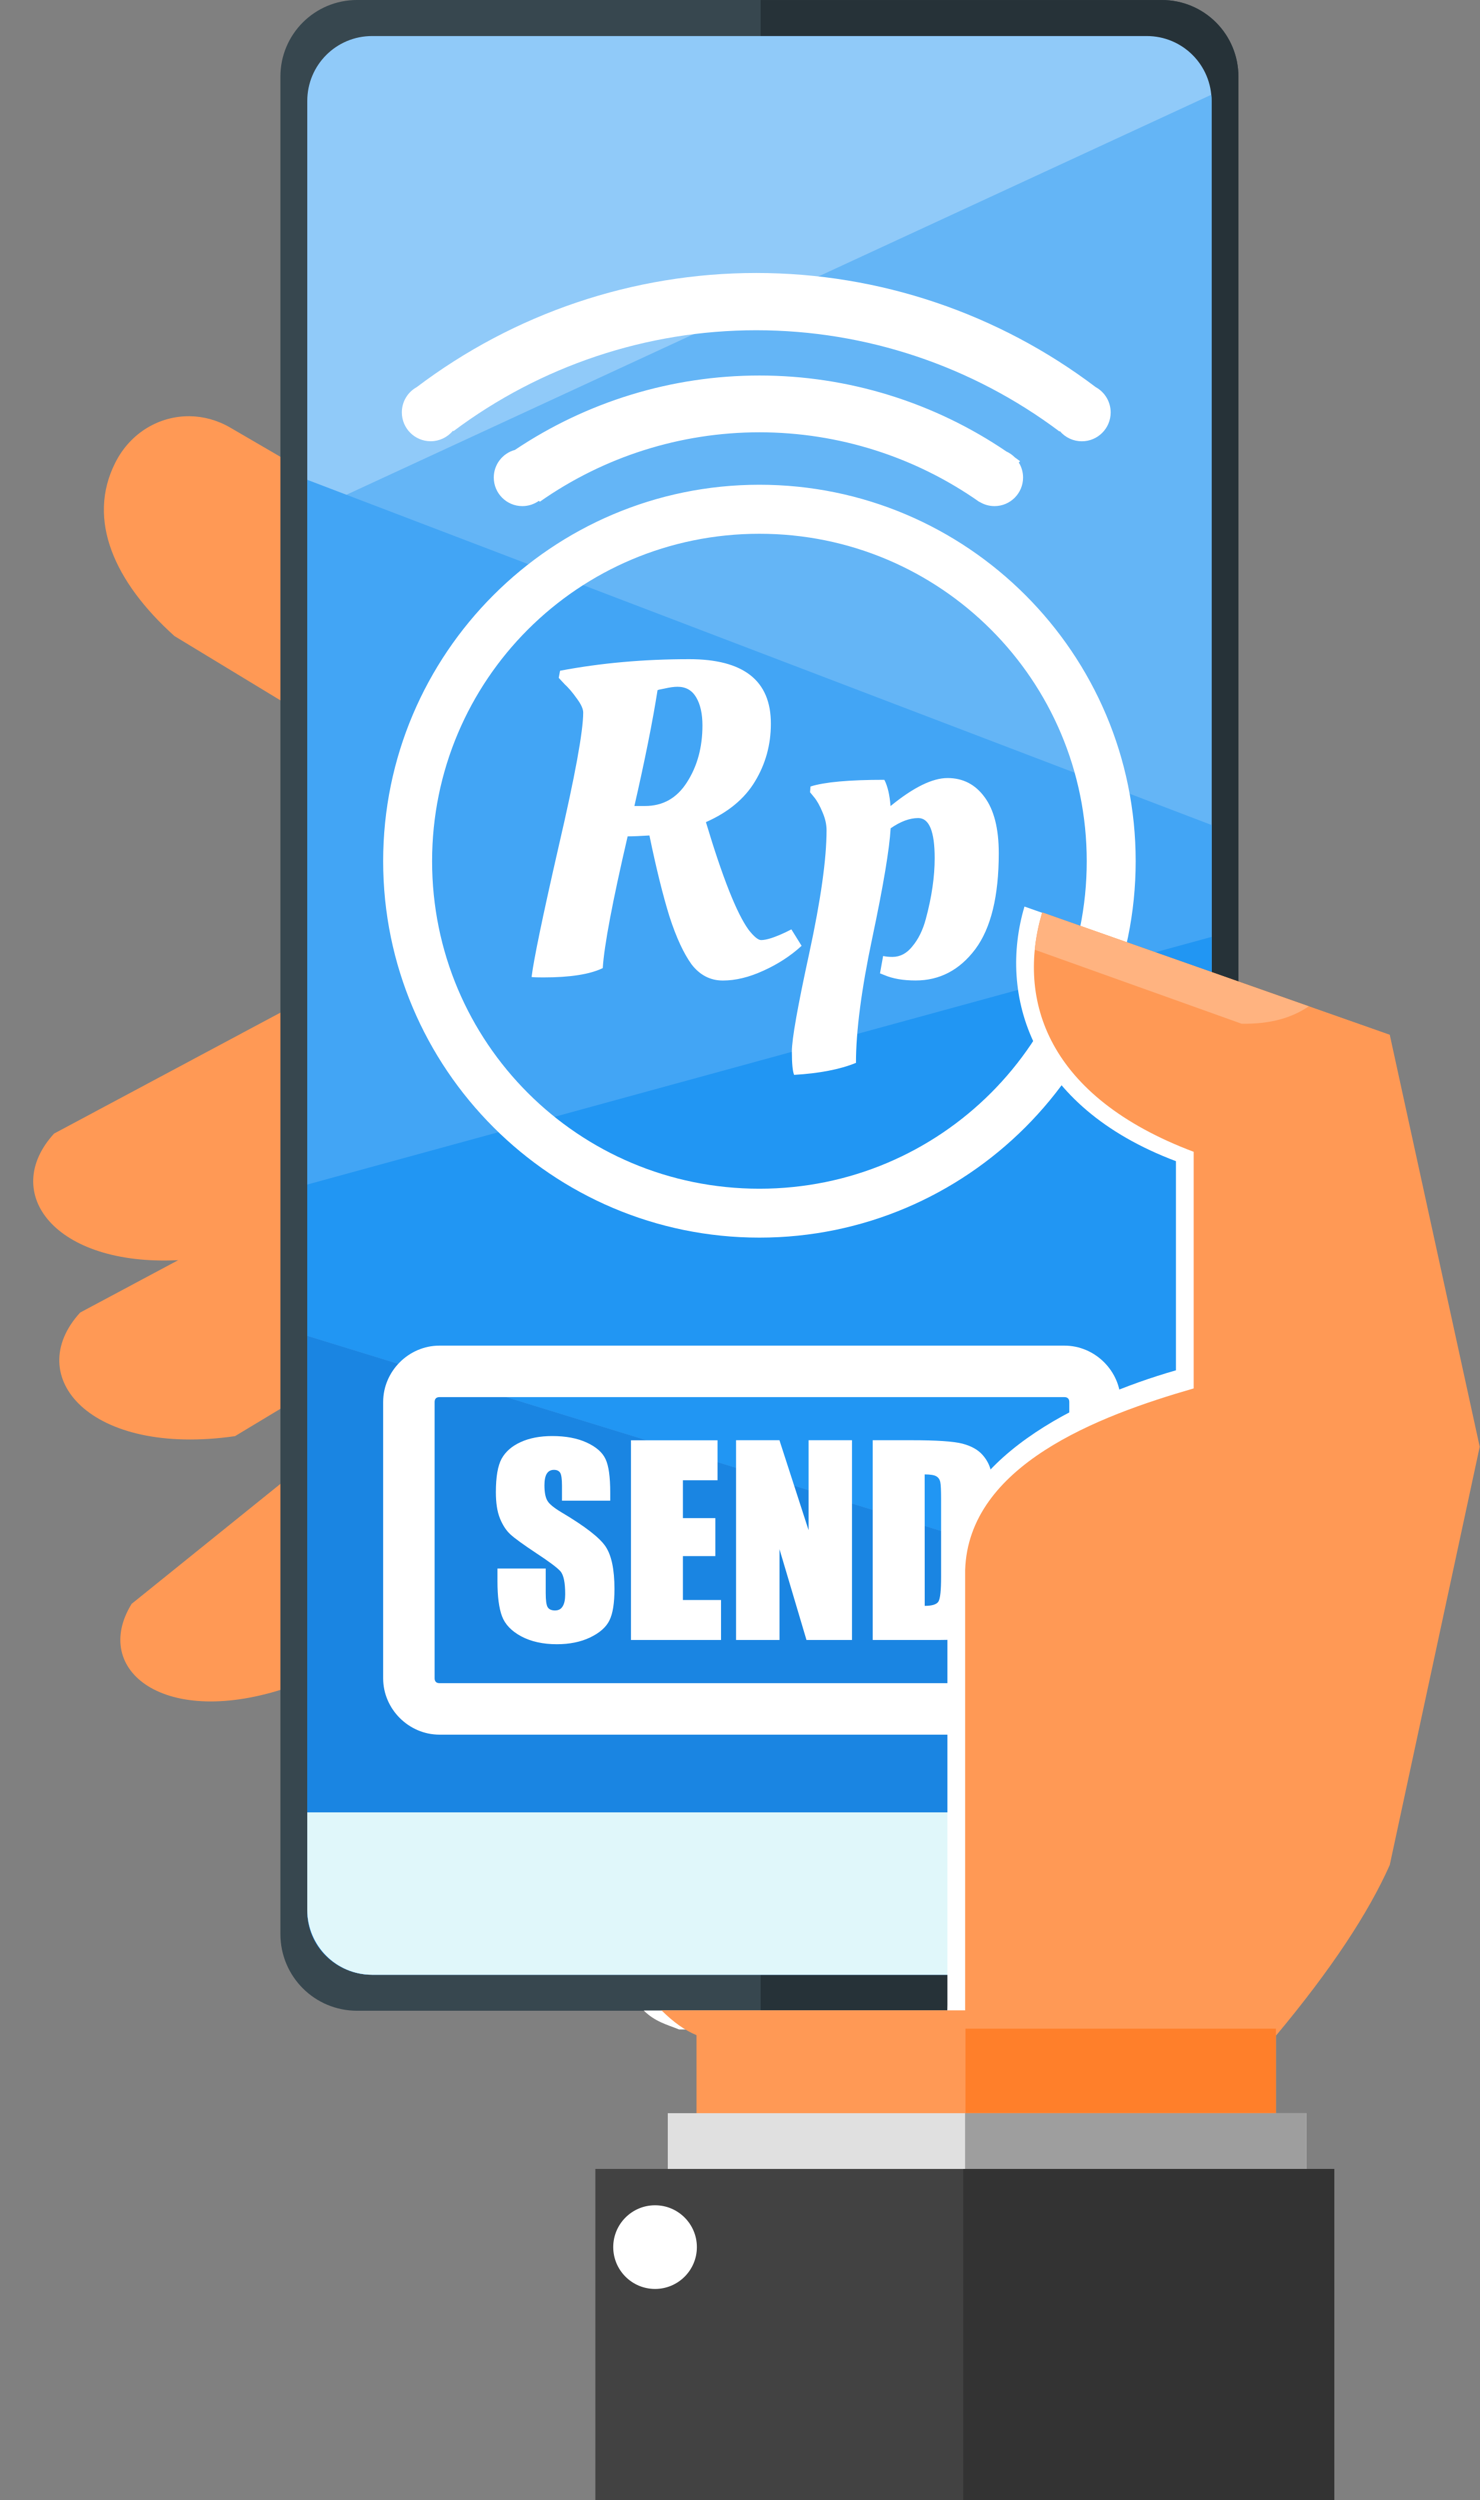
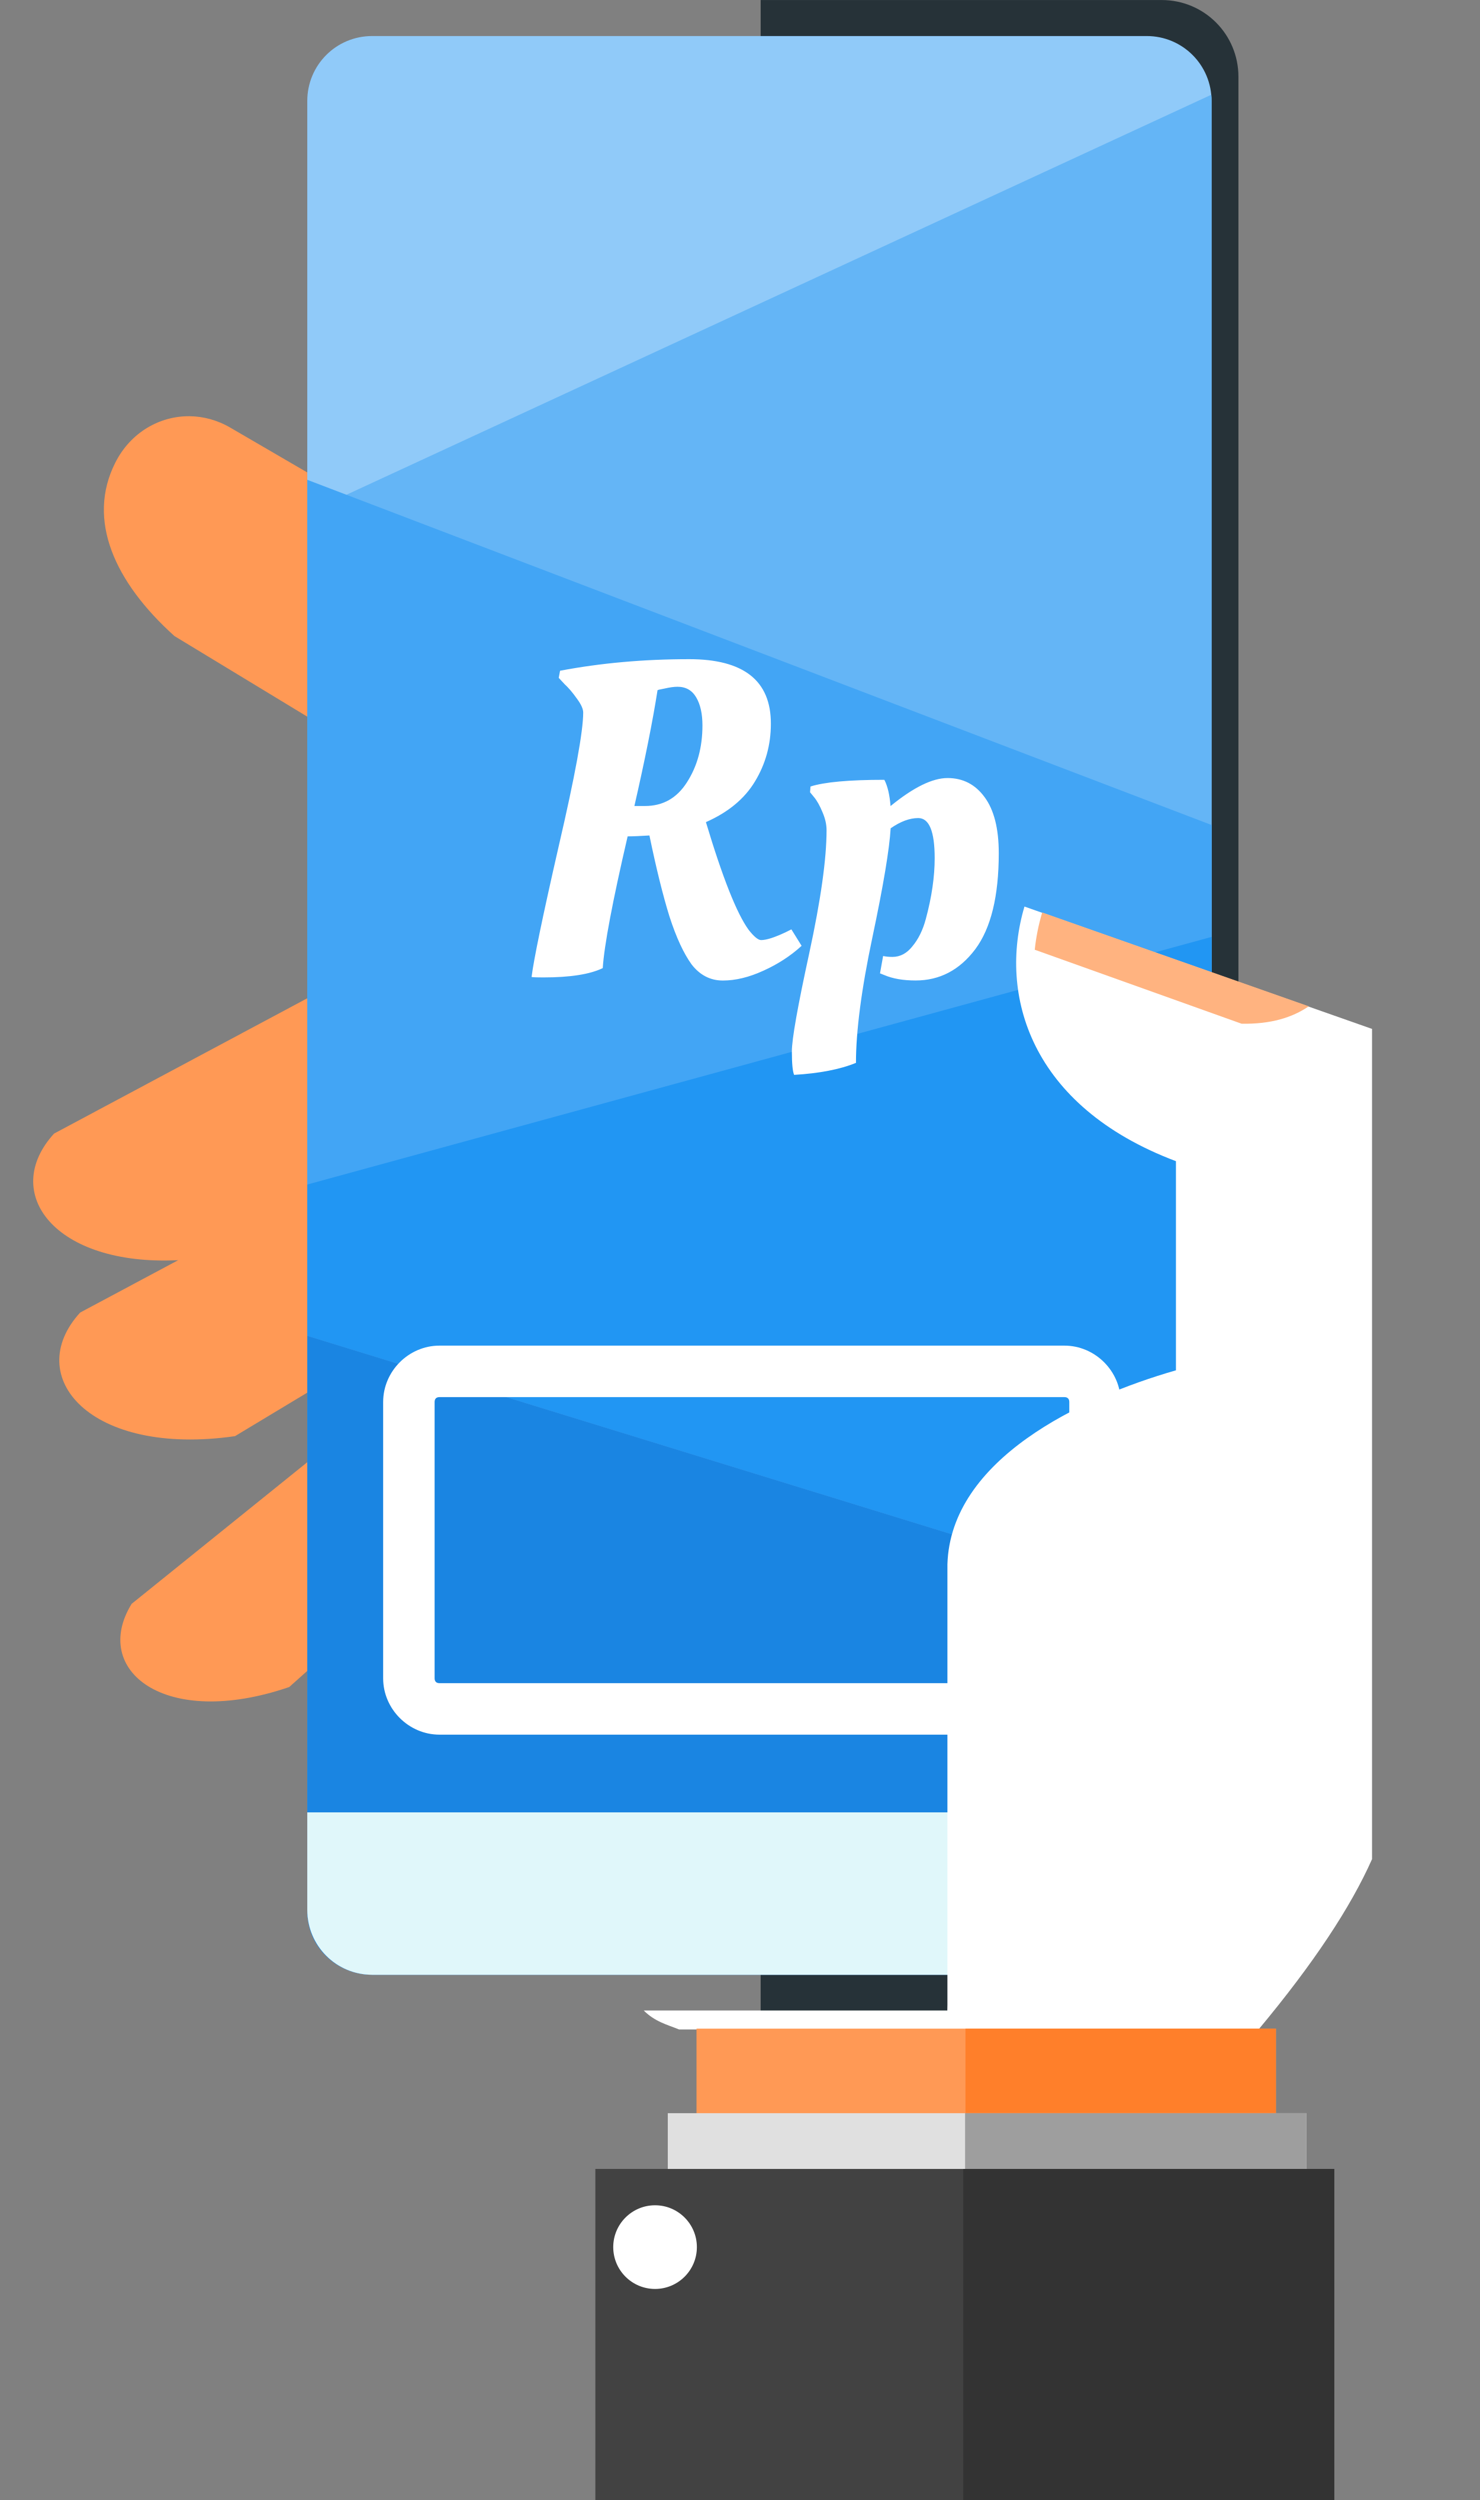
<svg xmlns="http://www.w3.org/2000/svg" height="466.7" preserveAspectRatio="xMidYMid meet" version="1.0" viewBox="-6.2 -0.0 276.4 466.7" width="276.4" zoomAndPan="magnify">
  <rect x="-6.2" y="-0.0" width="276.4" height="466.7" fill="#808080" stroke="none" />
  <g>
    <g>
      <path clip-rule="evenodd" d="m 29.236,77.697 c -5.64,-0.07 -11.06,3.05 -13.89,8.64 -5.45,10.75 -0.08,22.41 11.04,32.4 l 80.78,48.99 c 7.7,4.67 17.37,1.63 21.5,-6.5 l 3.49,-6.89 c 4.12,-8.13 1.17,-18.33 -6.61,-22.86 L 36.846,79.847 c -2.44,-1.43 -5.05,-2.12 -7.61,-2.15 z m 22.83,108.18 -48.17,25.73 c -10.1,11.05 0.07,24.76 23.18,23.63 l -18.31,9.78 c -10.9,11.93 1.81,26.95 28.92,23.07 l 36.43,-21.93 -16.78,-26.24 11.91,-7.17 -17.18,-26.87 z m 4.56,82.69 -38.24,30.82 c -7.63,12.37 6.13,23.51 29.43,15.53 l 28.5,-25.49 -19.69,-20.86 z" fill="#f95" fill-rule="evenodd" />
    </g>
    <g>
-       <path d="m 60.496,-0.003 150.26,0 c 7.94,0 14.33,6.39 14.33,14.33 l 0,346.69 c 0,7.94 -6.39,14.33 -14.33,14.33 l -150.26,0 c -7.94,0 -14.33,-6.39 -14.33,-14.33 l 0,-346.69 c -0.01,-7.93 6.39,-14.33 14.33,-14.33 l 0,0 z" fill="#37474f" />
-     </g>
+       </g>
    <g>
      <path d="m 135.856,-0.003 0,375.36 74.9,0 c 7.94,0 14.33,-6.39 14.33,-14.33 l 0,-346.69 c 0,-7.94 -6.39,-14.33 -14.33,-14.33 l -74.9,0 0,-0.01 z" fill="#263238" />
    </g>
    <g>
      <path d="m 63.306,6.727 c -6.72,0 -12.12,5.41 -12.12,12.12 l 0,337.66 c 0,6.72 5.41,12.12 12.12,12.12 l 144.64,0 c 6.72,0 12.12,-5.41 12.12,-12.12 l 0,-337.66 c 0,-6.72 -5.41,-12.12 -12.12,-12.12 l -18.68,0 -3.66,0 -100.18,0 -2.06,0 -20.06,0 0,0 z" fill="#90caf9" />
    </g>
    <g>
      <path clip-rule="evenodd" d="m 220.016,17.687 -168.83,78.05 0,260.77 c 0,6.72 5.41,12.12 12.12,12.12 l 144.64,0 c 6.72,0 12.12,-5.41 12.12,-12.12 l 0,-337.66 c 0.01,-0.39 -0.01,-0.77 -0.05,-1.16 l 0,0 z" fill="#64b5f6" fill-rule="evenodd" />
    </g>
    <g>
      <path clip-rule="evenodd" d="m 51.186,89.567 0,159.79 168.89,51.97 0,-147.32 -168.89,-64.44 z" fill="#42a5f5" fill-rule="evenodd" />
    </g>
    <g>
      <path clip-rule="evenodd" d="m 220.076,174.887 -168.89,46.23 0,28.25 168.89,51.97 0,-126.45 z" fill="#2196f3" fill-rule="evenodd" />
    </g>
    <g>
-       <path d="m 135.026,50.957 c -23.02,0 -45.25,7.58 -63.4,21.31 -1.72,0.95 -2.78,2.75 -2.78,4.71 0,2.98 2.41,5.39 5.39,5.39 1.61,0 3.14,-0.73 4.16,-1.97 l 0.09,0.09 c 16.23,-12.15 36.04,-18.84 56.55,-18.84 20.55,0 40.39,6.72 56.63,18.9 l 0.07,-0.07 c 1.02,1.2 2.52,1.9 4.1,1.9 2.98,0 5.39,-2.41 5.39,-5.39 0,-1.96 -1.07,-3.77 -2.78,-4.71 -18.17,-13.75 -40.4,-21.32 -63.42,-21.32 z m 0.6,19.14 c -16.38,0 -32.25,4.9 -45.66,13.89 -2.33,0.63 -3.95,2.74 -3.95,5.15 0,2.95 2.39,5.34 5.34,5.34 1.11,0 2.19,-0.35 3.09,-0.99 l 0.17,0.17 c 11.93,-8.38 26.24,-12.96 41.01,-12.96 14.81,0 29.13,4.6 41.08,13 l 0.02,-0.02 c 0.84,0.52 1.81,0.8 2.8,0.8 2.95,0 5.34,-2.39 5.34,-5.34 0,-0.99 -0.28,-1.96 -0.8,-2.8 l 0.24,-0.24 c -0.32,-0.24 -0.65,-0.47 -0.97,-0.71 -0.46,-0.46 -1,-0.84 -1.59,-1.11 -13.51,-9.17 -29.56,-14.18 -46.12,-14.18 z m 0,20.39 c -38.76,0 -70.27,31.52 -70.27,70.27 0,38.76 31.52,70.27 70.27,70.27 38.75,0 70.27,-31.52 70.27,-70.27 0.01,-38.76 -31.51,-70.27 -70.27,-70.27 z m 0,9.15 c 33.81,0 61.13,27.31 61.13,61.13 0,33.82 -27.31,61.13 -61.13,61.13 -33.82,0 -61.13,-27.31 -61.13,-61.13 0,-33.82 27.32,-61.13 61.13,-61.13 z" fill="#fff" />
-     </g>
+       </g>
    <g>
      <path clip-rule="evenodd" d="m 51.186,249.357 0,107.46 c 0,6.54 5.41,11.8 12.12,11.8 l 144.64,0 c 6.72,0 12.12,-5.26 12.12,-11.8 l 0,-55.49 -168.88,-51.97 z" fill="#1a85e2" fill-rule="evenodd" />
    </g>
    <g>
      <path d="m 51.186,338.317 0,18.19 c 0,6.72 5.41,12.12 12.12,12.12 l 144.64,0 c 6.72,0 12.12,-5.41 12.12,-12.12 l 0,-18.19 -168.88,0 0,0 z" fill="#e0f7fa" />
    </g>
    <g>
      <path d="m 75.876,251.187 c -5.75,0 -10.52,4.78 -10.52,10.52 l 0,51.58 c 0,5.75 4.78,10.52 10.52,10.52 l 116.71,0 c 5.75,0 10.52,-4.78 10.52,-10.52 l 0,-51.58 c 0,-5.75 -4.78,-10.52 -10.52,-10.52 l -116.71,0 0,0 z m 0,9.61 116.71,0 c 0.58,0 0.91,0.32 0.91,0.91 l 0,51.58 c 0,0.58 -0.32,0.91 -0.91,0.91 l -116.71,0 c -0.58,0 -0.91,-0.32 -0.91,-0.91 l 0,-51.58 c 0,-0.59 0.32,-0.91 0.91,-0.91 l 0,0 z" fill="#fff" />
    </g>
    <g>
-       <path d="m 96.936,268.067 c -2.3,0 -4.27,0.38 -5.9,1.13 -1.63,0.74 -2.81,1.77 -3.55,3.09 -0.72,1.32 -1.08,3.41 -1.08,6.27 0,1.98 0.25,3.61 0.76,4.88 0.52,1.27 1.17,2.27 1.96,2.99 0.78,0.72 2.38,1.88 4.79,3.48 2.41,1.58 3.92,2.71 4.54,3.39 0.6,0.68 0.9,2.11 0.9,4.31 0,1 -0.16,1.75 -0.48,2.26 -0.31,0.51 -0.78,0.76 -1.43,0.76 -0.64,0 -1.1,-0.2 -1.36,-0.6 -0.25,-0.4 -0.37,-1.3 -0.37,-2.69 l 0,-4.54 -9.01,0 0,2.44 c 0,2.79 0.28,4.95 0.85,6.47 0.57,1.52 1.77,2.77 3.59,3.75 1.84,0.98 4.06,1.47 6.66,1.47 2.36,0 4.44,-0.42 6.22,-1.27 1.78,-0.86 2.98,-1.92 3.59,-3.18 0.63,-1.26 0.94,-3.22 0.94,-5.87 0,-3.65 -0.56,-6.3 -1.68,-7.95 -1.12,-1.65 -3.84,-3.75 -8.15,-6.31 -1.5,-0.89 -2.42,-1.65 -2.74,-2.28 -0.34,-0.63 -0.51,-1.57 -0.51,-2.81 0,-0.97 0.15,-1.69 0.44,-2.17 0.31,-0.48 0.75,-0.71 1.34,-0.71 0.54,0 0.92,0.18 1.15,0.53 0.23,0.35 0.35,1.17 0.35,2.46 l 0,2.76 9.01,0 0,-1.47 c 0,-2.96 -0.29,-5.06 -0.88,-6.29 -0.57,-1.24 -1.74,-2.27 -3.52,-3.09 -1.76,-0.81 -3.91,-1.21 -6.43,-1.21 l 0,0 z m 14.7,0.78 0,37.29 16.82,0 0,-7.46 -7.12,0 0,-8.2 6.06,0 0,-7.09 -6.06,0 0,-7.07 6.47,0 0,-7.46 -16.17,0 z m 19.63,0 0,37.29 8.11,0 0,-16.95 5.04,16.95 8.5,0 0,-37.29 -8.11,0 0,16.79 -5.44,-16.79 -8.1,0 0,0 z m 25.52,0 0,37.29 12.23,0 c 2.32,0 4.05,-0.12 5.21,-0.37 1.15,-0.26 2.12,-0.71 2.9,-1.34 0.78,-0.65 1.33,-1.53 1.64,-2.65 0.32,-1.14 0.48,-3.38 0.48,-6.73 l 0,-13.06 c 0,-3.53 -0.11,-5.9 -0.32,-7.09 -0.21,-1.21 -0.75,-2.31 -1.61,-3.29 -0.86,-0.98 -2.12,-1.69 -3.78,-2.12 -1.64,-0.43 -4.81,-0.64 -9.49,-0.64 l -7.26,0 0,0 z m 9.7,6.38 c 1.06,0 1.78,0.12 2.17,0.35 0.38,0.22 0.63,0.56 0.74,1.04 0.11,0.48 0.16,1.56 0.16,3.25 l 0,14.49 c 0,2.49 -0.16,4.02 -0.48,4.58 -0.32,0.55 -1.18,0.83 -2.58,0.83 l -0.01,-24.54 0,0 z" fill="#fff" />
-     </g>
+       </g>
    <g>
      <path clip-rule="evenodd" d="m 170.736,374.257 0,-82.26 c 0.61,-19.56 24.77,-31.06 42.68,-36.2 l 0,-39.04 c -27.27,-10.27 -33.17,-31.1 -28.29,-47.53 l 64.91,22.84 0,154.98 c -3.98,8.95 -10.91,19.47 -21.19,31.79 l -108.23,0 c -2.28,-0.92 -4.47,-1.43 -6.6,-3.54 l 56.7,0 0.02,-1.04 z" fill="#fff" fill-rule="evenodd" />
    </g>
    <g>
-       <path clip-rule="evenodd" d="m 174.046,375.357 0,-82.26 c 0.61,-19.56 24.77,-28.77 42.68,-33.92 l 0,-44.17 c -27.27,-10.27 -33.17,-28.26 -28.29,-44.69 l 64.91,22.84 16.8,76.91 -16.8,78.07 c -3.98,8.95 -10.91,19.47 -21.19,31.79 l -108.22,0 c -2.28,-0.92 -4.47,-2.55 -6.6,-4.66 l 56.7,0 0.01,0.09 z" fill="#f95" fill-rule="evenodd" />
-     </g>
+       </g>
    <g>
      <path clip-rule="evenodd" d="m 188.436,170.327 c -0.68,2.3 -1.15,4.63 -1.39,6.96 l 38.63,13.81 c 5.46,0.1 9.47,-1.15 12.55,-3.25 l -49.79,-17.52 0,0 z" fill="#ffb380" fill-rule="evenodd" />
    </g>
    <g>
      <path d="m 123.876,378.687 108.21,0 0,52.05 -108.21,0 0,-52.05 z" fill="#f95" />
    </g>
    <g>
      <path d="m 174.106,378.687 57.98,0 0,52.05 -57.98,0 0,-52.05 z" fill="#ff7f2a" />
    </g>
    <g>
      <path d="m 118.516,394.467 119.25,0 0,36.28 -119.25,0 0,-36.28 z" fill="#e0e0e0" />
    </g>
    <g>
      <path d="m 174.036,394.467 63.73,0 0,36.28 -63.73,0 0,-36.28 z" fill="#9e9e9e" />
    </g>
    <g>
      <path d="m 104.986,404.877 138,0 0,61.83 -138,0 0,-61.83 z" fill="#424242" />
    </g>
    <g>
      <path d="m 123.946,419.467 c 0,4.31 -3.5,7.81 -7.81,7.81 -4.31,0 -7.81,-3.5 -7.81,-7.81 0,-4.31 3.5,-7.81 7.81,-7.81 4.31,0 7.81,3.5 7.81,7.81 z" fill="#fff" />
    </g>
    <g>
      <path d="m 173.696,404.877 69.29,0 0,61.83 -69.29,0 0,-61.83 z" fill="#333" />
    </g>
    <g>
      <path d="m 122.496,123.047 c -8.47,0 -16.51,0.72 -24.1,2.16 l -0.25,1.33 1.08,1.16 c 0.78,0.72 1.55,1.63 2.33,2.74 0.78,1.05 1.16,1.91 1.16,2.58 0,3.49 -1.52,11.8 -4.57,24.93 -2.99,13.07 -4.68,21.22 -5.07,24.43 0.39,0.06 1.11,0.08 2.16,0.08 5.04,0 8.75,-0.58 11.13,-1.74 0.28,-4.27 1.83,-12.46 4.65,-24.59 0.94,0 2.3,-0.06 4.07,-0.17 1.27,6.15 2.52,11.19 3.74,15.12 1.27,3.93 2.66,6.92 4.15,8.97 1.55,1.99 3.49,2.99 5.82,2.99 2.38,0 4.9,-0.61 7.56,-1.83 2.71,-1.22 5.1,-2.77 7.15,-4.65 l -1.91,-3.07 -1,0.5 c -2.1,1 -3.66,1.5 -4.65,1.5 -0.55,0 -1.33,-0.64 -2.33,-1.91 -2.22,-3.05 -4.87,-9.75 -7.98,-20.11 4.15,-1.83 7.2,-4.35 9.14,-7.56 1.99,-3.27 2.99,-6.87 2.99,-10.8 0.02,-8.04 -5.07,-12.06 -15.27,-12.06 l 0,0 z m -2.16,5.15 c 1.55,0 2.71,0.66 3.49,1.99 0.78,1.33 1.16,3.07 1.16,5.23 0,4.1 -0.97,7.64 -2.91,10.64 -1.88,2.94 -4.49,4.4 -7.81,4.4 l -1.99,0 c 1.99,-8.7 3.43,-15.9 4.32,-21.6 0,-0.06 0.44,-0.17 1.33,-0.33 0.94,-0.22 1.75,-0.33 2.41,-0.33 z m 50.42,17.04 c -2.82,0 -6.37,1.74 -10.64,5.23 -0.17,-2.1 -0.55,-3.74 -1.16,-4.9 -6.59,0 -11.19,0.42 -13.79,1.25 l -0.08,1.08 0.75,0.91 c 0.55,0.66 1.08,1.61 1.58,2.83 0.5,1.16 0.75,2.27 0.75,3.32 0,5.37 -1.08,13.04 -3.24,23.01 -2.16,9.92 -3.24,16.01 -3.24,18.28 0,2.27 0.14,3.74 0.42,4.4 4.71,-0.28 8.56,-1.02 11.55,-2.24 0,-5.93 1.02,-13.74 3.07,-23.43 2.05,-9.69 3.18,-16.48 3.41,-20.36 1.83,-1.27 3.55,-1.91 5.15,-1.91 2.05,0 3.07,2.49 3.07,7.48 0,3.49 -0.55,7.28 -1.66,11.38 -0.55,2.05 -1.38,3.74 -2.49,5.07 -1.05,1.33 -2.3,1.99 -3.74,1.99 -0.66,0 -1.25,-0.06 -1.74,-0.17 l -0.58,3.24 0.83,0.33 c 1.55,0.66 3.49,1 5.82,1 4.49,0 8.2,-1.94 11.13,-5.82 2.94,-3.93 4.4,-9.92 4.4,-17.95 0,-4.6 -0.89,-8.09 -2.66,-10.47 -1.73,-2.36 -4.03,-3.55 -6.91,-3.55 l 0,0 z" fill="#fff" />
    </g>
  </g>
</svg>